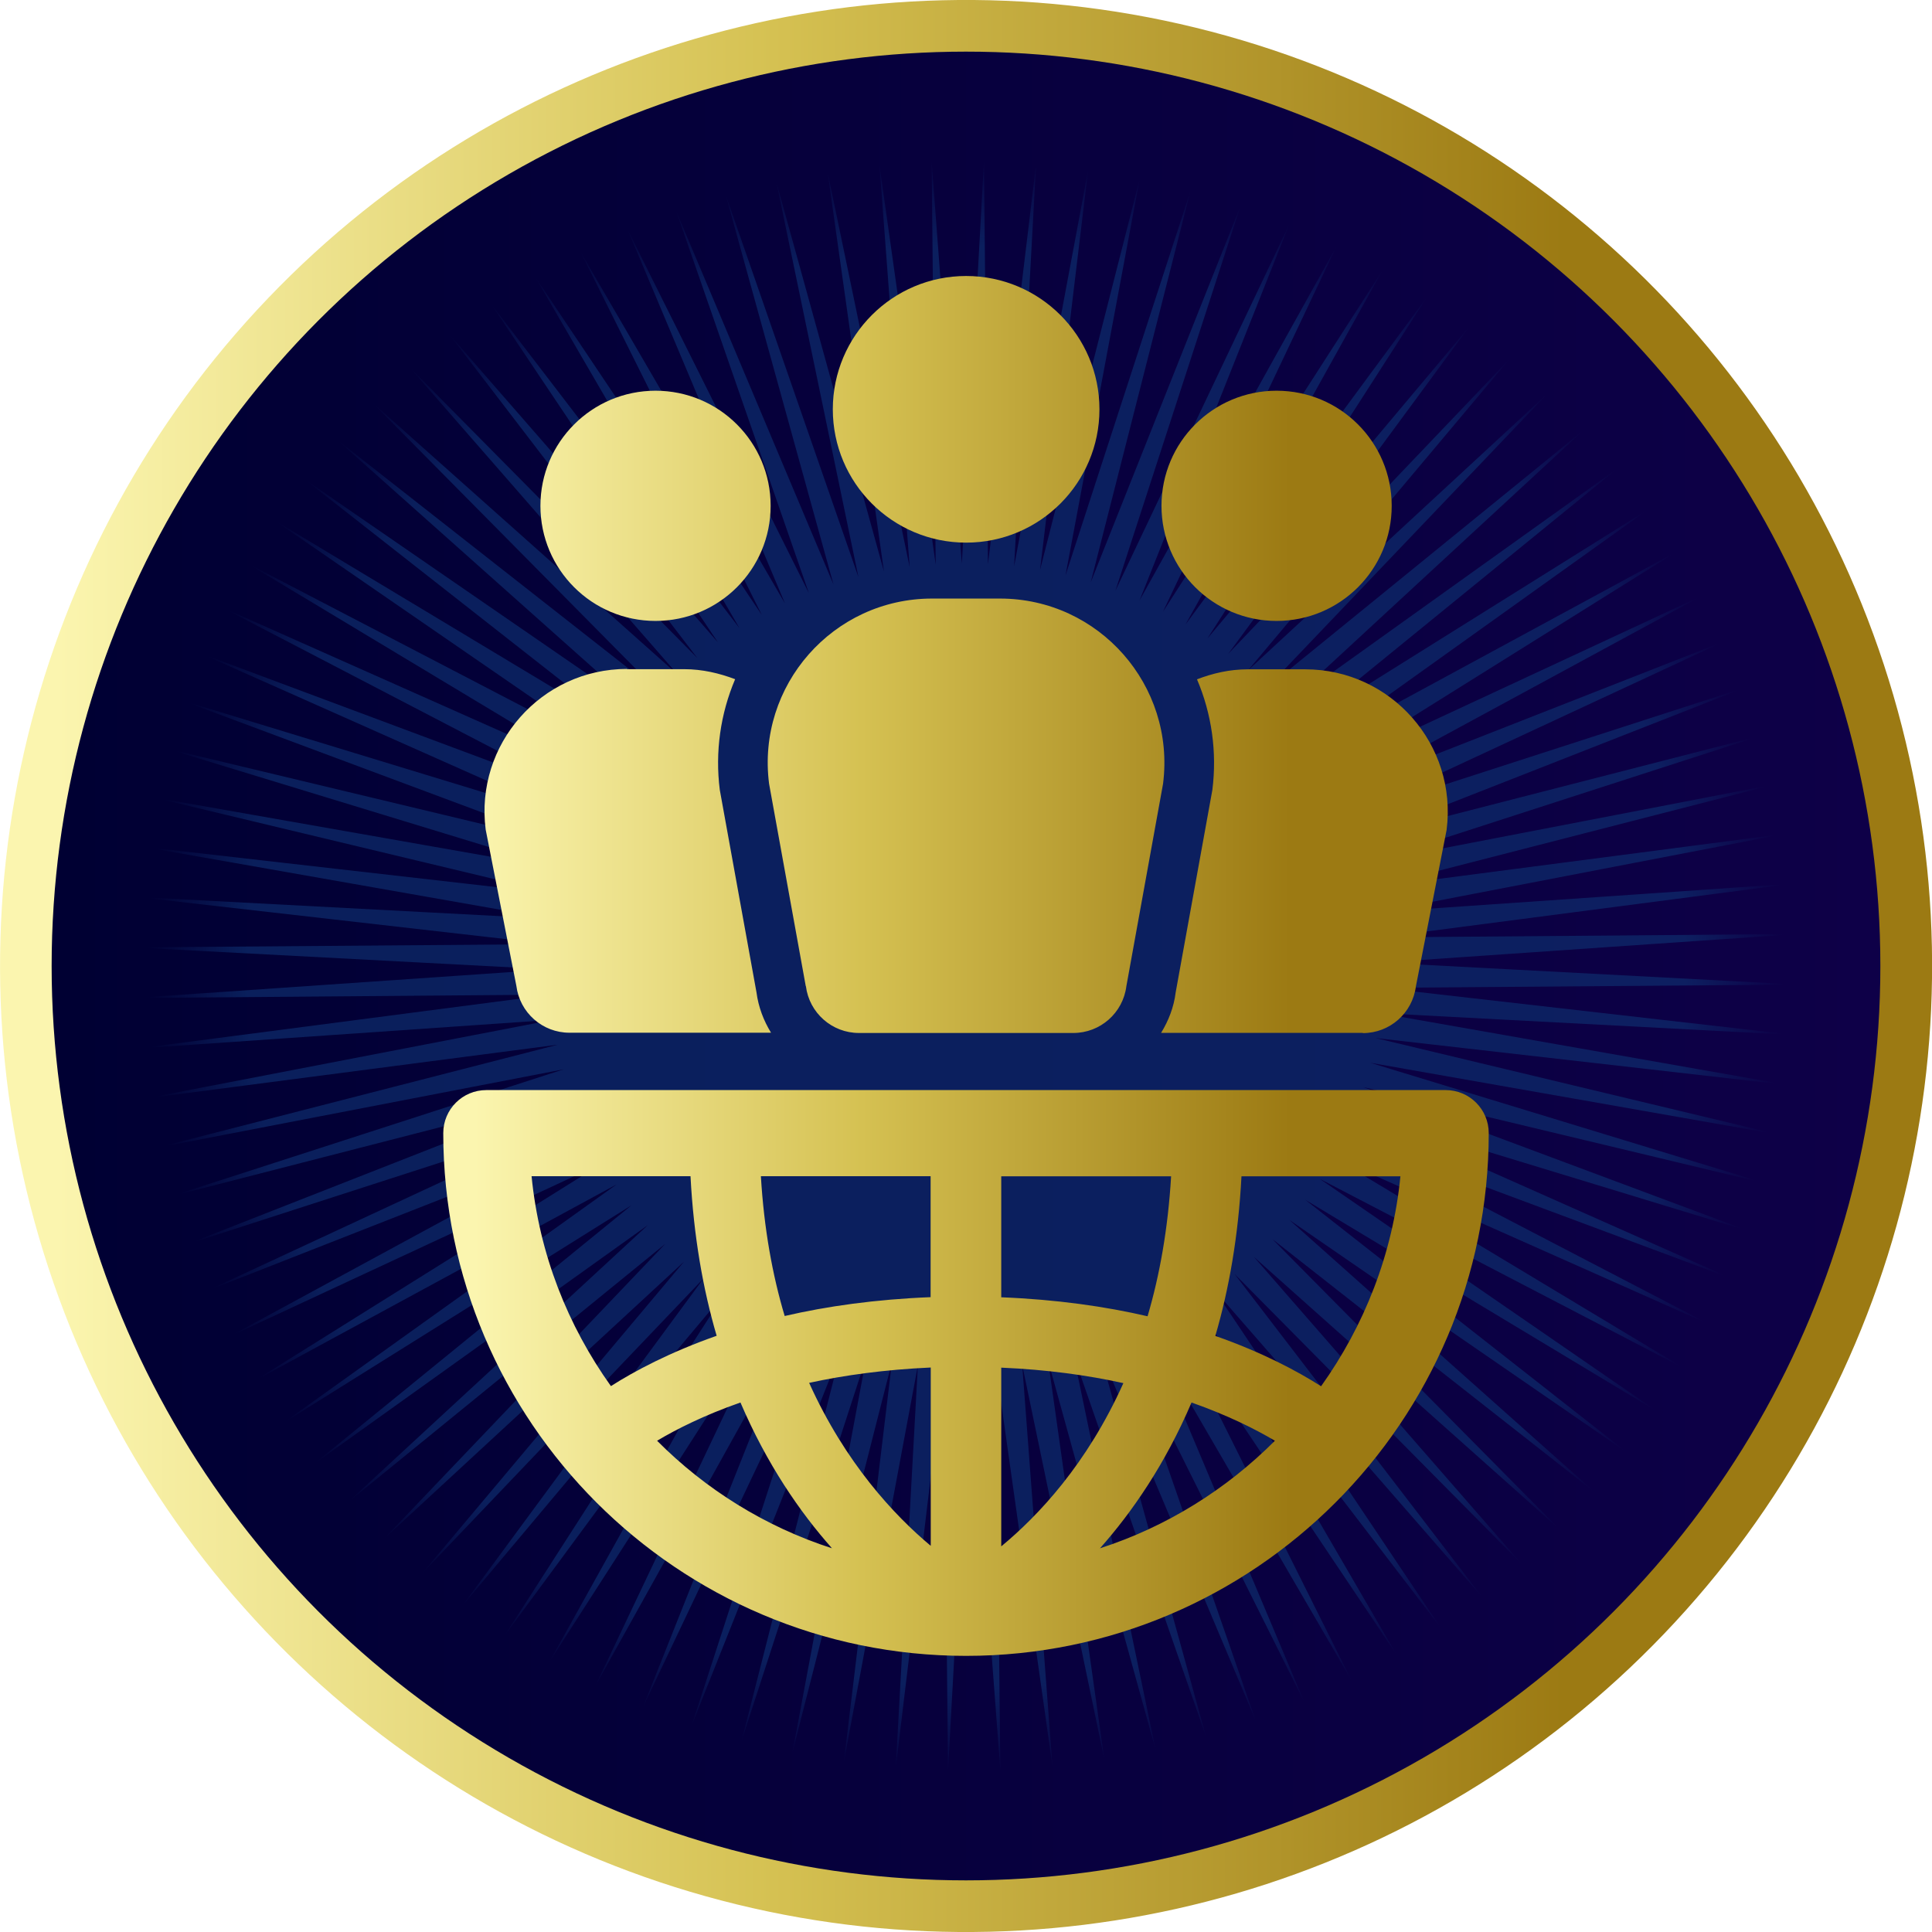
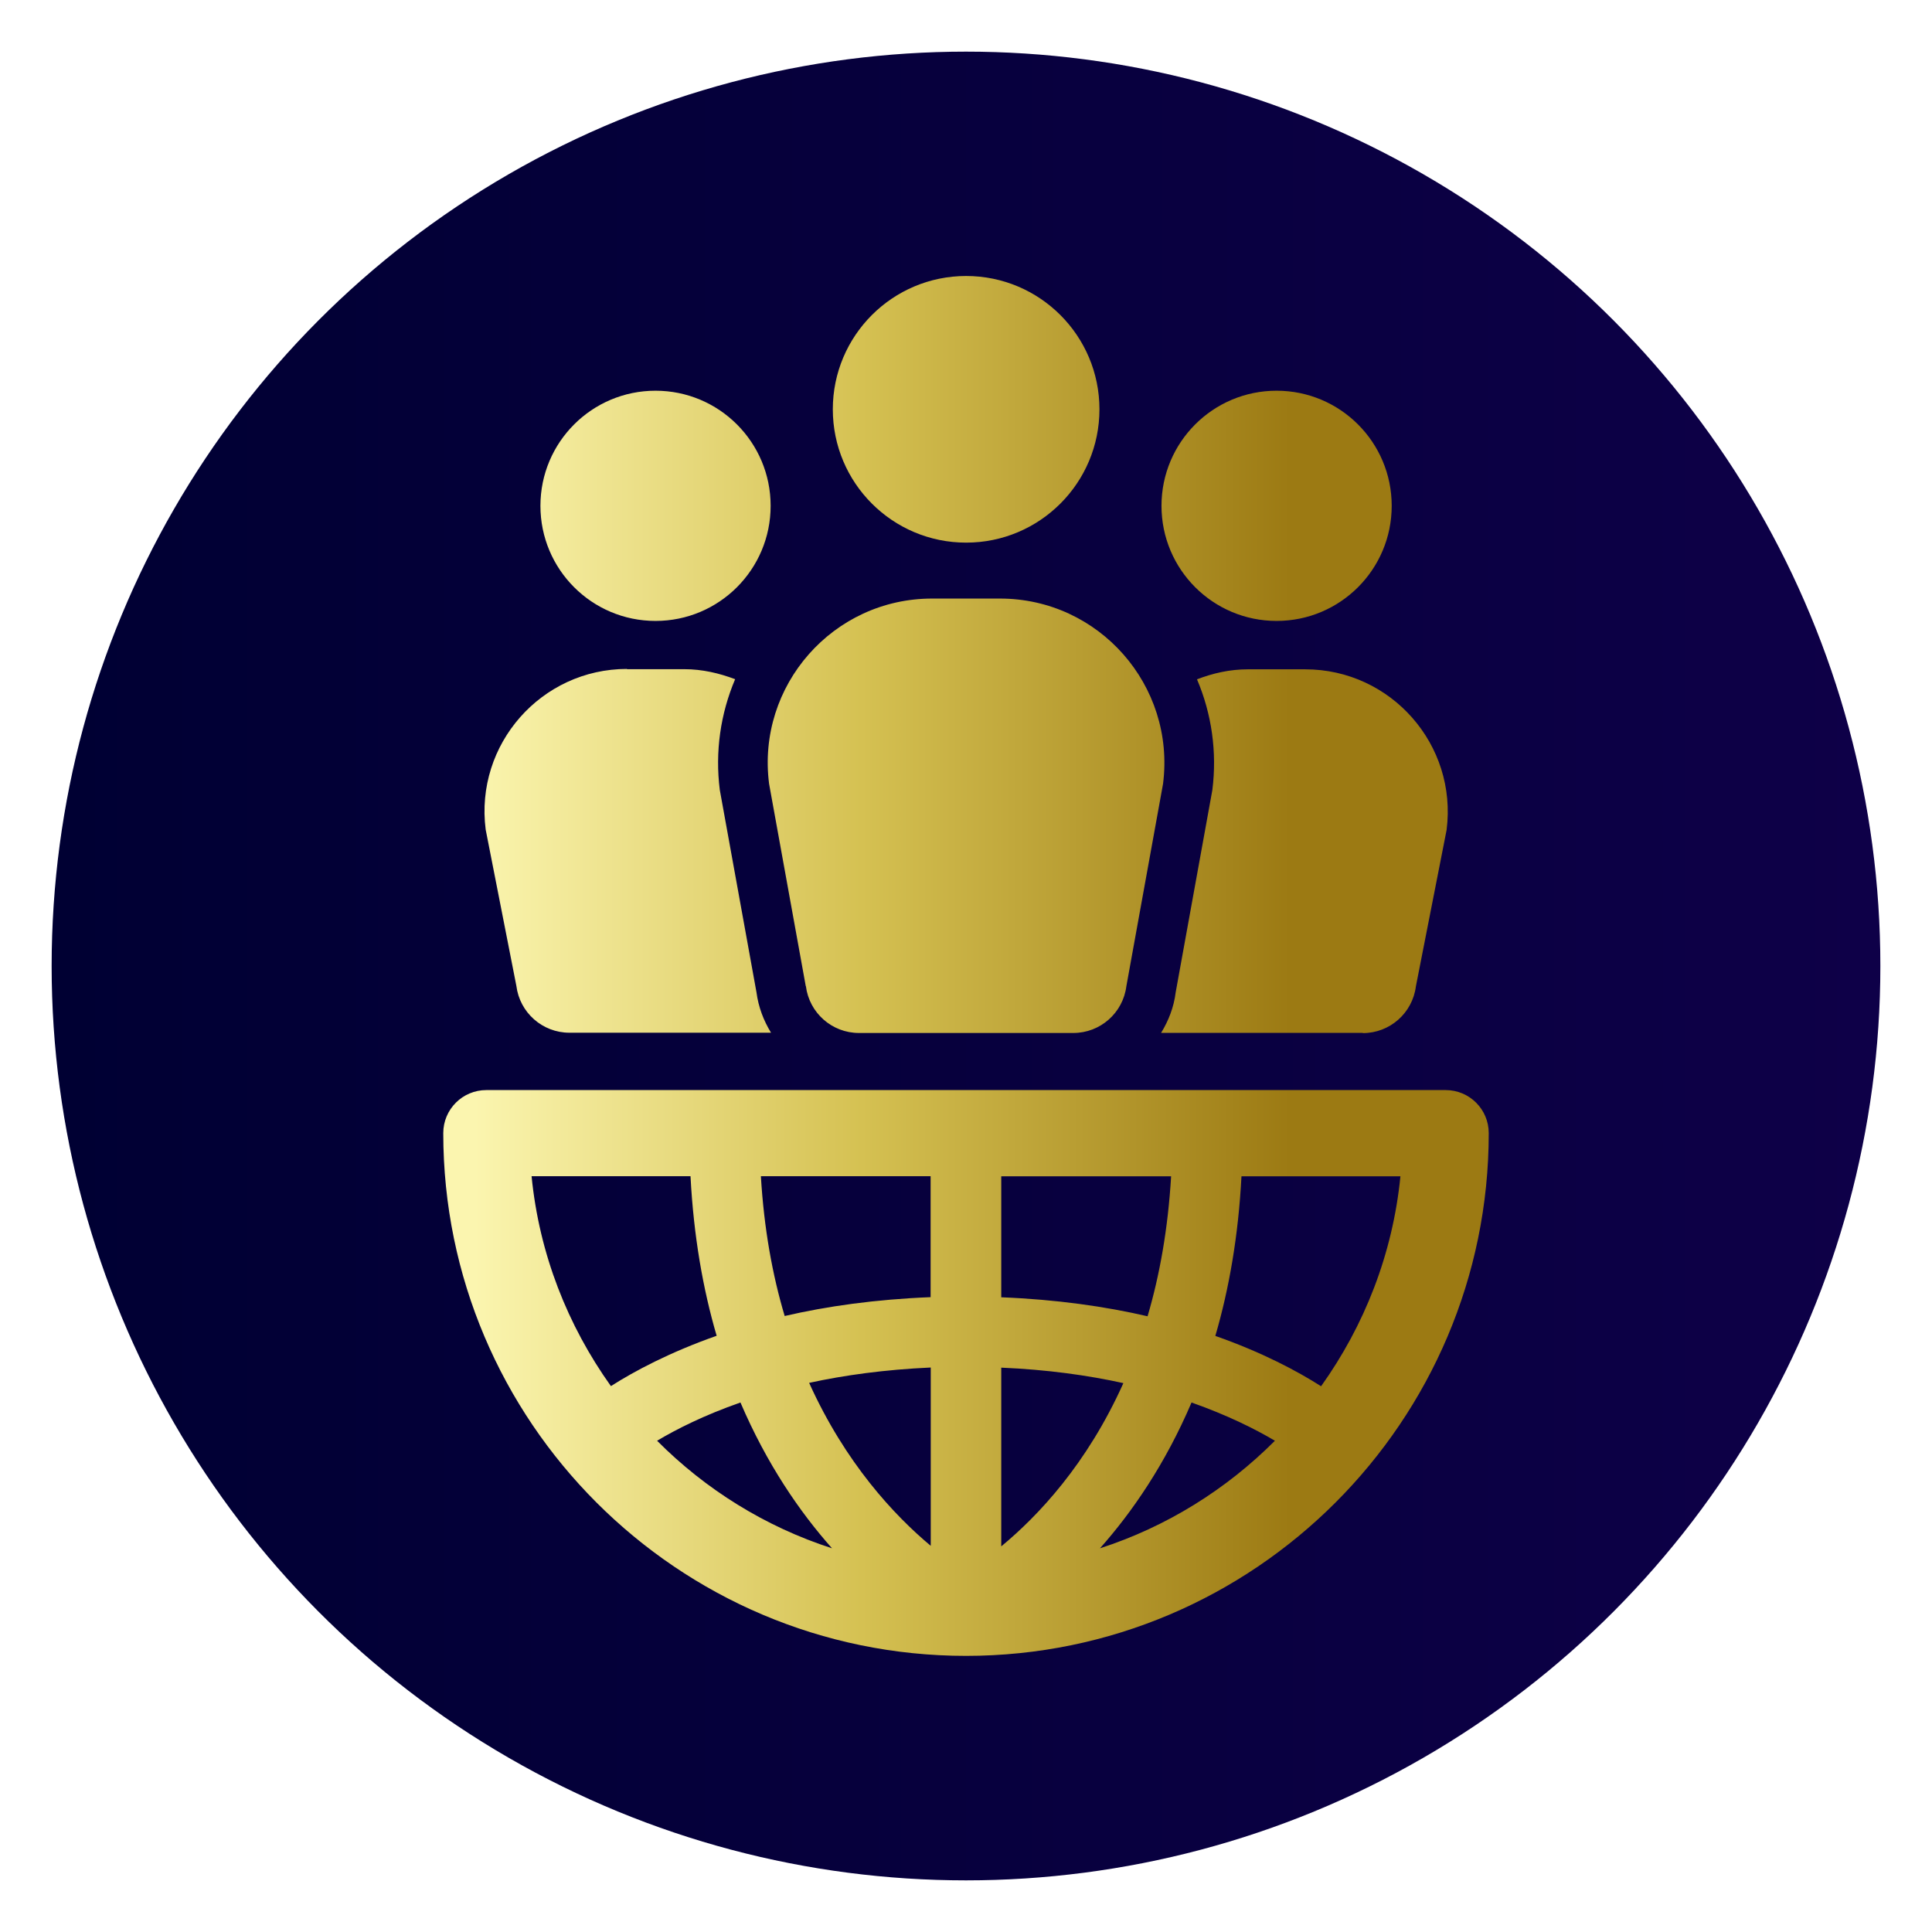
<svg xmlns="http://www.w3.org/2000/svg" xmlns:xlink="http://www.w3.org/1999/xlink" id="uuid-fe39c17e-a765-4c36-b300-d79dced1698f" viewBox="0 0 148.54 148.54">
  <defs>
    <linearGradient id="uuid-5066d402-ec5e-4856-ae5c-84d7cfa209af" x1="0" y1="74.27" x2="148.54" y2="74.27" gradientTransform="translate(128.79 -15.5) rotate(76.27)" gradientUnits="userSpaceOnUse">
      <stop offset=".03" stop-color="#fbf5af" />
      <stop offset=".4" stop-color="#d5c152" />
      <stop offset=".81" stop-color="#9c7a13" />
    </linearGradient>
    <linearGradient id="uuid-856d22c4-2090-4cdc-bcdd-b043c7d00617" x1="3.97" y1="74.27" x2="144.57" y2="74.27" gradientUnits="userSpaceOnUse">
      <stop offset="0" stop-color="#003" />
      <stop offset="1" stop-color="#0e0048" />
    </linearGradient>
    <radialGradient id="uuid-4ef48733-4ba3-441f-b01d-595e65c4a188" cx="26.59" cy="71.54" fx="26.59" fy="71.54" r="62.94" gradientTransform="translate(48.18 2.54) rotate(.4)" gradientUnits="userSpaceOnUse">
      <stop offset=".88" stop-color="#0d2c6c" stop-opacity=".7" />
      <stop offset="1" stop-color="#0d2c6c" stop-opacity="0" />
    </radialGradient>
    <linearGradient id="uuid-136e50e6-4583-40fa-8b57-c4c1c0b47ed1" x1="34.08" y1="74.27" x2="114.46" y2="74.27" gradientTransform="matrix(1, 0, 0, 1, 0, 0)" xlink:href="#uuid-5066d402-ec5e-4856-ae5c-84d7cfa209af" />
  </defs>
  <g id="uuid-77548c65-8569-47b2-ac2f-51d1766829d9">
    <g>
      <g>
-         <circle cx="74.27" cy="74.27" r="74.27" transform="translate(-15.5 128.79) rotate(-76.27)" style="fill:url(#uuid-5066d402-ec5e-4856-ae5c-84d7cfa209af);" />
        <circle cx="74.27" cy="74.27" r="70.3" style="fill:url(#uuid-856d22c4-2090-4cdc-bcdd-b043c7d00617);" />
      </g>
-       <polygon points="75.65 12.41 75.96 43.38 79.66 12.62 77.97 43.54 83.66 13.08 79.96 43.83 87.62 13.78 81.92 44.24 91.52 14.71 83.86 44.77 95.36 15.88 85.76 45.41 99.11 17.28 87.61 46.17 102.77 18.91 89.41 47.04 106.31 20.75 91.15 48.01 109.73 22.81 92.83 49.09 113 25.07 94.43 50.27 116.13 27.52 95.95 51.54 119.09 30.15 97.38 52.9 121.87 32.97 98.73 54.35 124.46 35.94 99.98 55.88 126.86 39.07 101.12 57.47 129.05 42.33 102.16 59.14 131.02 45.72 103.1 60.86 132.77 49.22 103.91 62.64 134.28 52.82 104.61 64.46 135.56 56.51 105.19 66.33 136.6 60.27 105.65 68.22 137.39 64.08 105.98 70.13 137.94 67.93 106.19 72.07 138.23 71.81 106.28 74.01 138.27 75.7 106.23 75.95 138.06 79.58 106.06 77.89 137.59 83.44 105.77 79.81 136.88 87.26 105.35 81.71 135.92 91.03 104.81 83.58 134.71 94.74 104.14 85.42 133.27 98.36 103.36 87.21 131.59 101.9 102.47 88.95 129.69 105.32 101.46 90.63 127.57 108.62 100.35 92.24 125.24 111.78 99.13 93.79 122.7 114.8 97.82 95.26 119.98 117.65 96.41 96.64 117.08 120.34 94.91 97.94 114 122.84 93.34 99.14 110.77 125.15 91.69 100.25 107.4 127.26 89.96 101.25 103.89 129.16 88.18 102.15 100.27 130.84 86.35 102.94 96.55 132.31 84.46 103.61 92.73 133.54 82.53 104.17 88.85 134.54 80.58 104.61 84.91 135.3 78.59 104.93 80.92 135.81 76.59 105.13 76.91 136.09 74.58 105.2 72.89 136.12 72.57 105.16 68.87 135.91 70.57 104.99 64.88 135.46 68.58 104.7 60.92 134.76 66.62 104.3 57.02 133.83 64.68 103.77 53.18 132.66 62.78 103.13 49.43 131.26 60.93 102.37 45.77 129.63 59.13 101.5 42.23 127.79 57.39 100.53 38.81 125.73 55.71 99.45 35.54 123.47 54.11 98.27 32.41 121.02 52.59 97 29.45 118.38 51.15 95.63 26.67 115.57 49.81 94.19 24.08 112.6 48.56 92.66 21.68 109.47 47.41 91.06 19.49 106.21 46.37 89.4 17.52 102.82 45.44 87.67 15.77 99.31 44.63 85.9 14.25 95.71 43.93 84.07 12.97 92.03 43.35 82.21 11.94 88.27 42.89 80.32 11.14 84.46 42.56 78.4 10.6 80.61 42.35 76.47 10.31 76.73 42.26 74.53 10.27 72.84 42.31 72.59 10.48 68.96 42.48 70.65 10.95 65.1 42.77 68.73 11.66 61.28 43.19 66.83 12.62 57.5 43.73 64.95 13.83 53.8 44.39 63.12 15.27 50.17 45.17 61.33 16.95 46.64 46.07 59.59 18.85 43.22 47.08 57.91 20.97 39.92 48.19 56.29 23.3 36.76 49.41 54.75 25.83 33.74 50.72 53.28 28.56 30.89 52.13 51.89 31.46 28.2 53.62 50.6 34.54 25.7 55.2 49.39 37.77 23.39 56.85 48.29 41.14 21.28 58.57 47.28 44.64 19.38 60.35 46.39 48.27 17.69 62.19 45.6 51.99 16.23 64.08 44.93 55.8 15 66 44.37 59.69 14 67.96 43.93 63.63 13.24 69.94 43.61 67.62 12.72 71.94 43.41 71.63 12.45 73.95 43.33 75.65 12.41" style="fill:url(#uuid-4ef48733-4ba3-441f-b01d-595e65c4a188);" />
      <path d="M111.14,83.81H37.39c-1.83,0-3.31,1.48-3.31,3.31,0,22.16,18.03,40.19,40.19,40.19s40.19-18.03,40.19-40.19c0-1.83-1.48-3.31-3.31-3.31Zm-39.58,15.92c-4.26,.17-8,.7-11.23,1.45-.94-3.14-1.59-6.71-1.83-10.75h13.05v9.29Zm0,5.42v13.7c-2.8-2.34-6.56-6.35-9.35-12.53,2.71-.59,5.82-1.02,9.35-1.18Zm-7.59,13.89c-5.14-1.66-9.73-4.53-13.45-8.27,1.49-.89,3.63-1.97,6.41-2.94,2.03,4.74,4.56,8.42,7.04,11.21Zm13.01-.15v-13.74c3.54,.15,6.67,.59,9.39,1.19-2.8,6.24-6.57,10.22-9.39,12.55Zm14.63-11.06c2.78,.98,4.91,2.05,6.41,2.94-3.73,3.74-8.32,6.61-13.45,8.27,2.48-2.79,5.02-6.48,7.04-11.21Zm-14.63-8.1v-9.29h13.06c-.24,4.04-.88,7.61-1.81,10.76-3.23-.75-6.98-1.29-11.25-1.46Zm-23.89-9.29c.24,4.6,.96,8.68,2.01,12.26-3.61,1.27-6.31,2.71-8.13,3.87-3.32-4.65-5.51-10.15-6.1-16.14h12.22Zm48.48,16.14c-1.82-1.16-4.51-2.6-8.13-3.87,1.05-3.59,1.77-7.67,2.01-12.27h12.22c-.59,5.98-2.78,11.49-6.1,16.14ZM50.4,30.04c4.89,0,8.85,3.96,8.85,8.85s-3.96,8.85-8.85,8.85-8.85-3.96-8.85-8.85,3.96-8.85,8.85-8.85Zm38.9,8.85c0-4.89,3.96-8.85,8.85-8.85s8.85,3.96,8.85,8.85-3.96,8.85-8.85,8.85-8.85-3.96-8.85-8.85Zm-15.02,2.83c-5.66,0-10.25-4.59-10.25-10.25s4.59-10.25,10.25-10.25,10.25,4.59,10.25,10.25-4.59,10.25-10.25,10.25Zm-12.33,34.1l-2.82-15.56c-.97-7.55,4.92-14.24,12.53-14.24h5.22c7.62,0,13.5,6.69,12.54,14.24l-2.82,15.56c-.26,2.06-2.01,3.6-4.08,3.6h-16.48c-2.07,0-3.82-1.54-4.08-3.6Zm-13.75-24.37h4.41c1.39,0,2.69,.31,3.91,.77-1.13,2.66-1.55,5.59-1.18,8.51l2.82,15.56c.15,1.14,.55,2.18,1.12,3.11h-15.5c-2.07,0-3.82-1.54-4.08-3.6l-2.36-12.02c-.84-6.55,4.27-12.35,10.87-12.35Zm56.57,27.96h-15.5c.57-.93,.98-1.97,1.12-3.11l2.82-15.56c.37-2.92-.05-5.86-1.18-8.51,1.22-.47,2.52-.77,3.91-.77h4.41c6.6,0,11.71,5.8,10.87,12.35l-2.36,12.02c-.26,2.06-2.01,3.6-4.08,3.6Z" style="fill:url(#uuid-136e50e6-4583-40fa-8b57-c4c1c0b47ed1);" />
    </g>
  </g>
</svg>